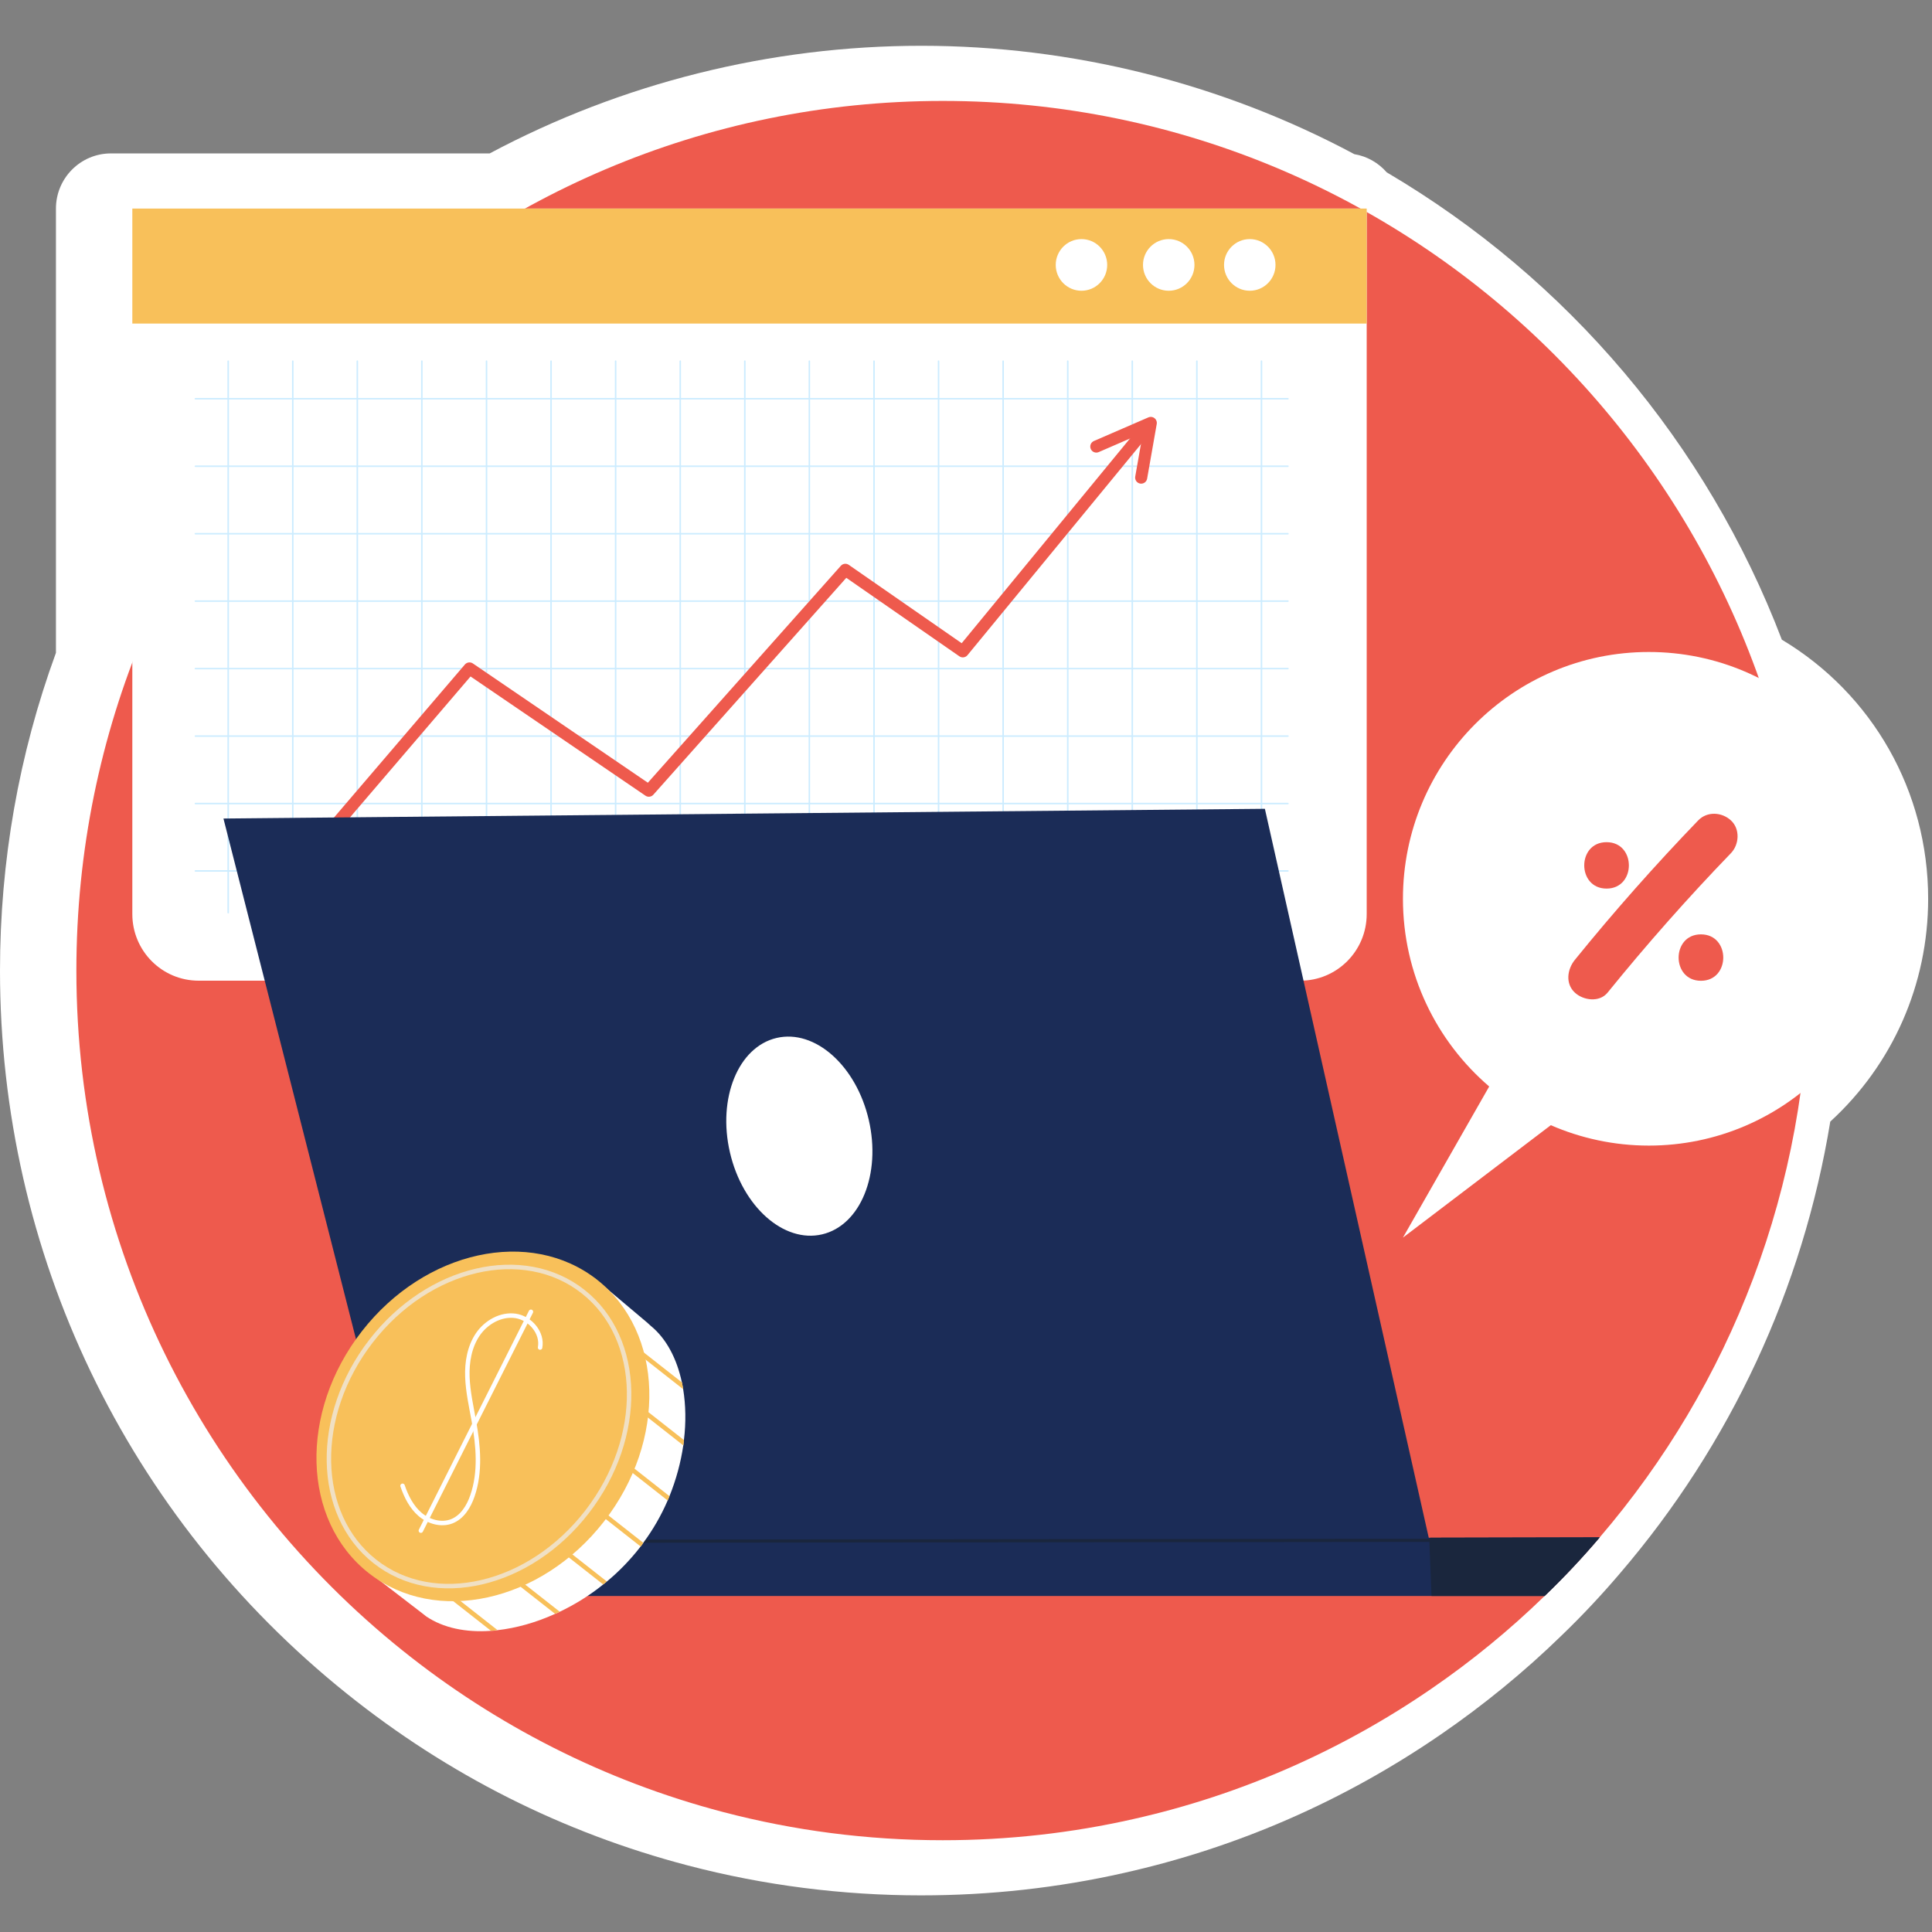
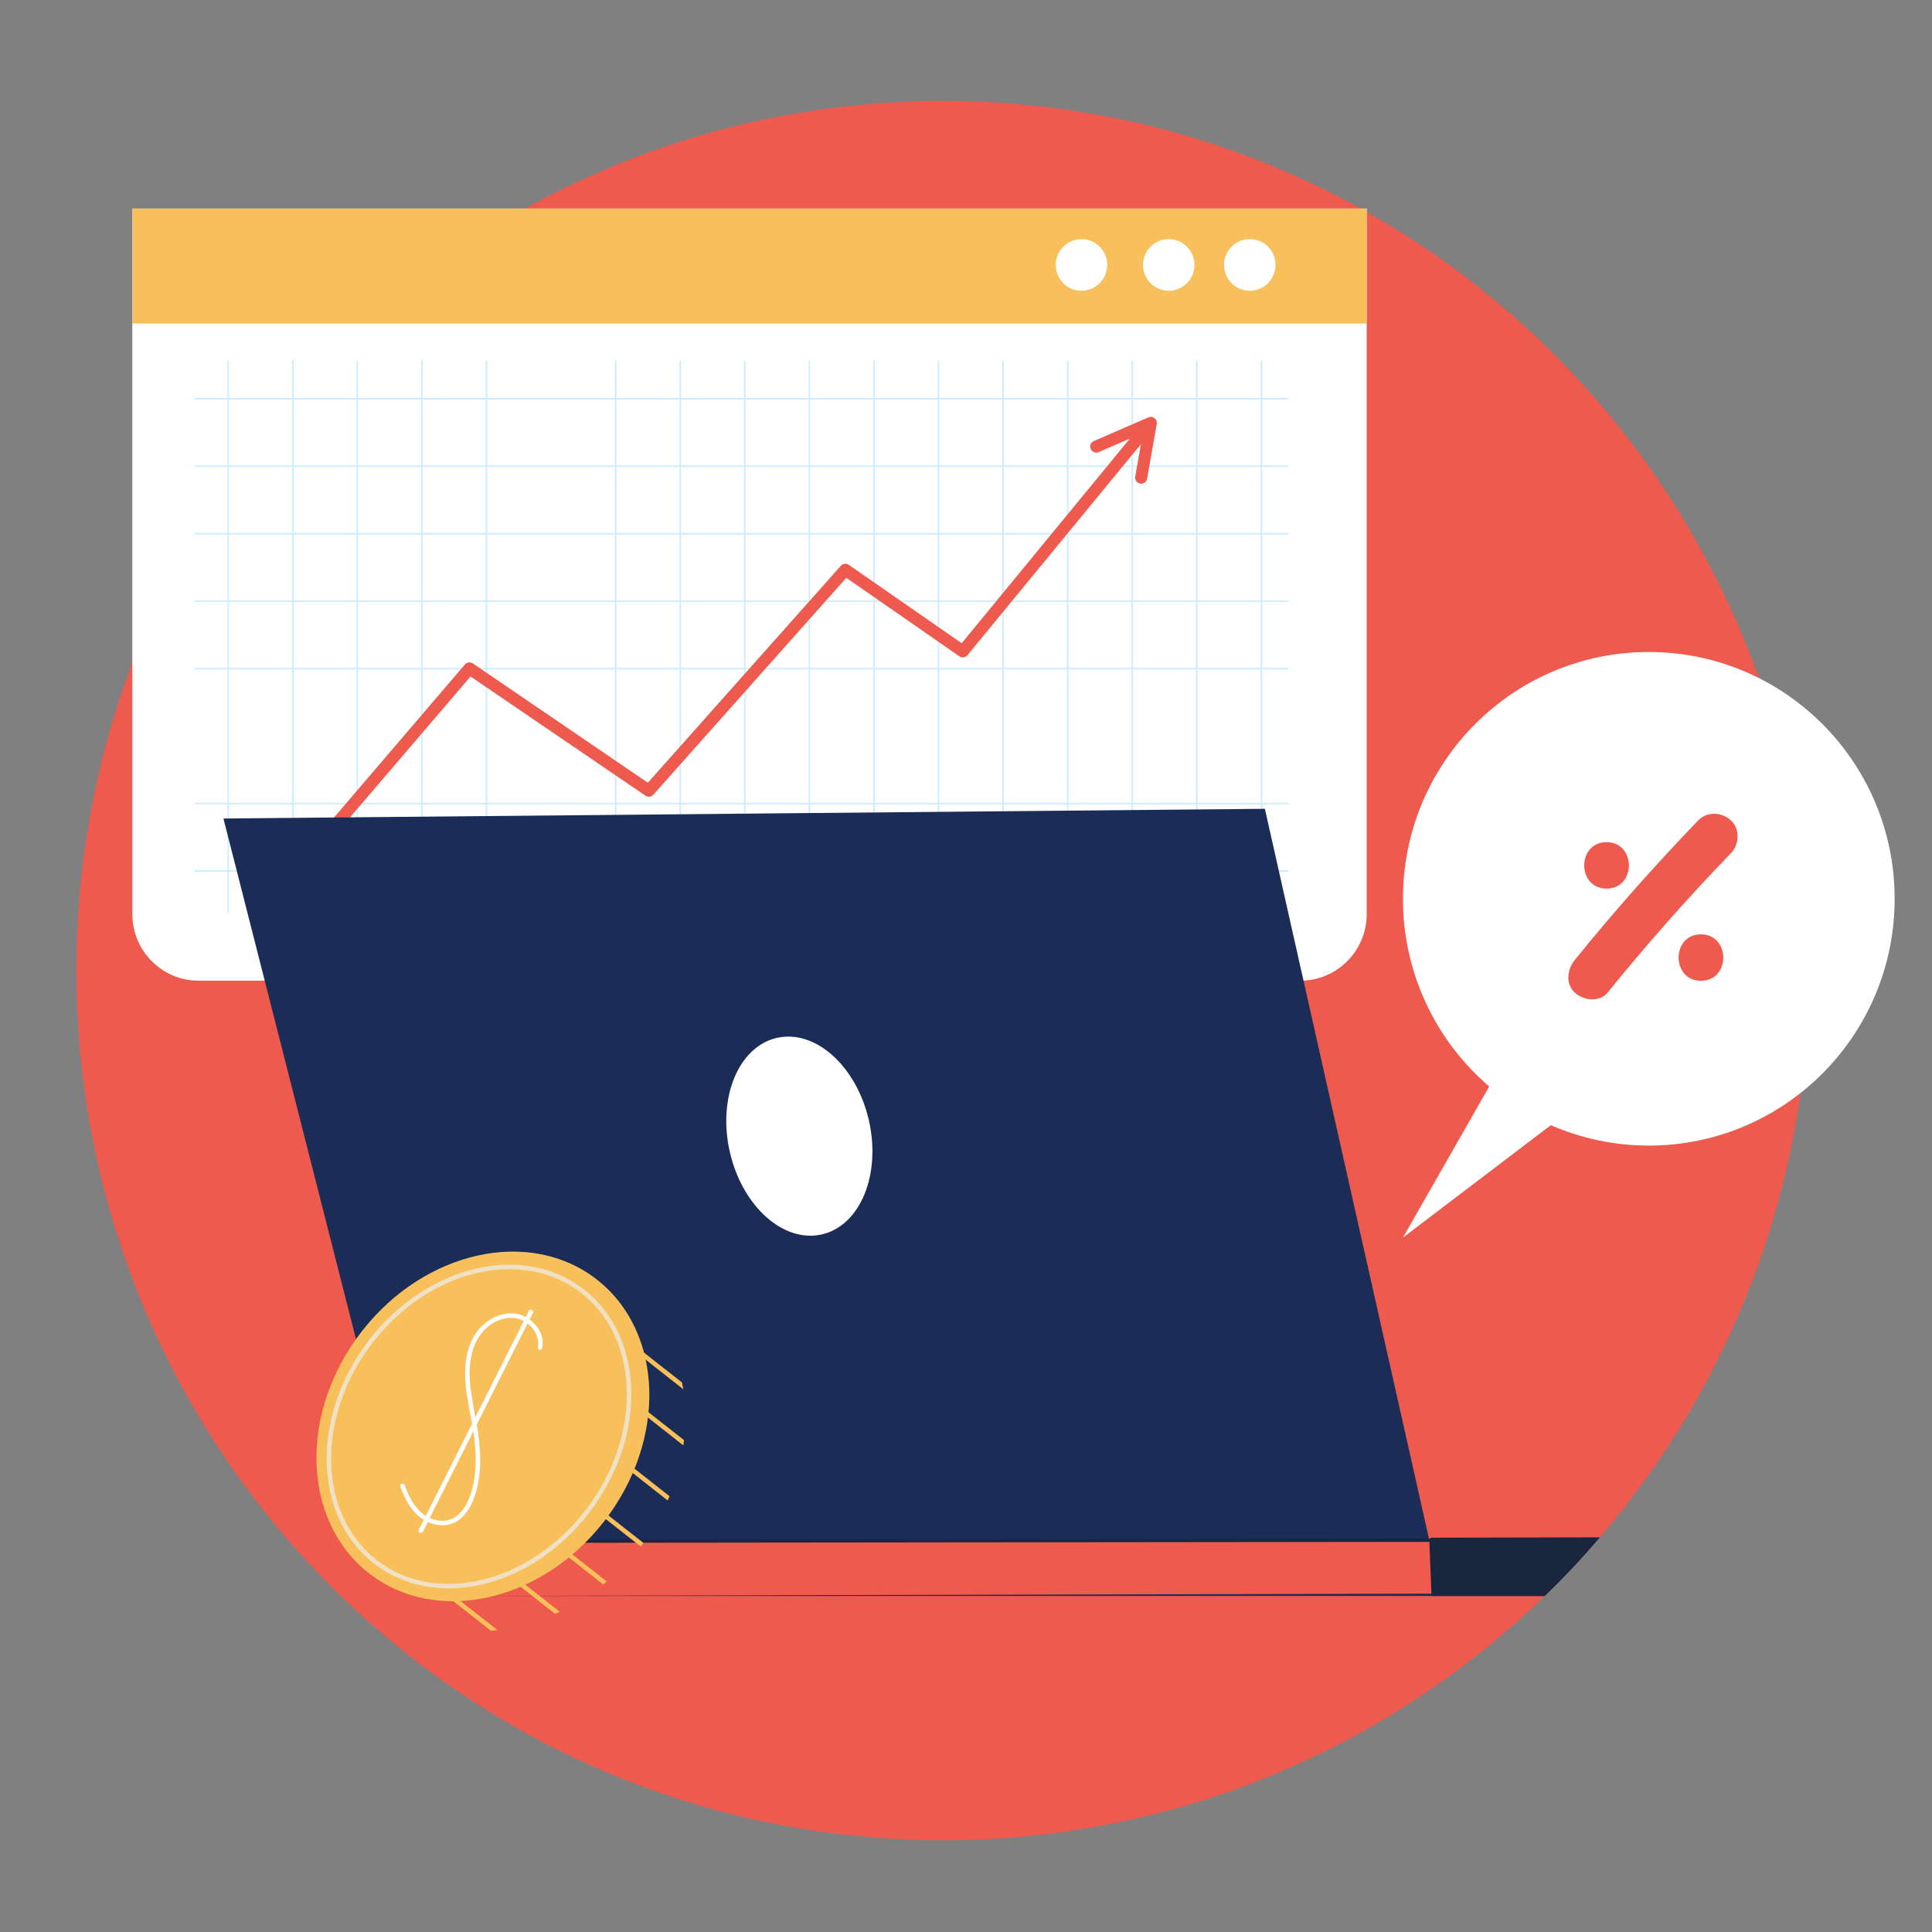
<svg xmlns="http://www.w3.org/2000/svg" id="5208976" viewBox="0 0 320 320">
  <rect x="0" y="0" width="320" height="320" fill="#808080" stroke="none" />
  <defs>
    <marker id="NONE" viewBox="0 0 10 10" refX="5" refY="5" markerWidth="1" markerHeight="1" orient="auto-start-reverse" markerUnits="strokeWidth" />
    <marker id="ROUND" viewBox="0 0 10 10" refX="5" refY="5" markerWidth="1" markerHeight="1" orient="auto-start-reverse" markerUnits="strokeWidth">
      <circle r="5" cx="5" cy="5" stroke="context-stroke" fill="context-fill" />
    </marker>
    <marker id="SQUARE" viewBox="0 0 10 10" refX="0" refY="5" markerWidth="1" markerHeight="1" orient="auto-start-reverse" markerUnits="strokeWidth">
      <rect x="0" y="0" width="5" height="10" stroke="context-stroke" fill="context-fill" />
    </marker>
    <marker id="ARROW_LINES" viewBox="0 0 10 10" refX="4" refY="5" markerWidth="10" markerHeight="10" orient="auto-start-reverse" markerUnits="strokeWidth">
      <path d="M3.309 4.5L0.326 1.457C0.132 1.26 0.136 0.943 0.332 0.75C0.529 0.557 0.846 0.56 1.038 0.757L4.857 4.65C5.048 4.844 5.048 5.156 4.857 5.35L1.038 9.243C0.846 9.44 0.528 9.443 0.332 9.25C0.135 9.057 0.132 8.74 0.326 8.543L3.309 5.5V4.5Z" />
    </marker>
    <marker id="ARROW_EQUILATERAL" viewBox="0 0 10 10" refX="6.5" refY="5" markerWidth="6" markerHeight="6" orient="auto-start-reverse" markerUnits="strokeWidth">
      <path d="M8 5L0.5 9.33L0.5 0.67L8 5Z" />
    </marker>
    <marker id="TRIANGLE_FILLED" viewBox="0 0 10 10" refX="5" refY="5" markerWidth="6" markerHeight="6" orient="auto-start-reverse" markerUnits="strokeWidth">
      <path d="M-5.96244e-08 5L7.5 9.33L7.5 0.67L-5.96244e-08 5Z" />
    </marker>
    <marker id="CIRCLE_FILLED" viewBox="0 0 10 10" refX="5" refY="5" markerWidth="6" markerHeight="6" orient="auto-start-reverse" markerUnits="strokeWidth">
-       <circle r="3.5" cx="5" cy="5" />
-     </marker>
+       </marker>
    <marker id="DIAMOND_FILLED" viewBox="0 0 10 10" refX="5" refY="5" markerWidth="6" markerHeight="6" orient="auto-start-reverse" markerUnits="strokeWidth">
      <rect x="-0" y="5" width="7.071" height="7.071" transform="rotate(-45 -0 5)" />
    </marker>
  </defs>
  <g transform="matrix(1,0,0,1,0,0)">
    <g id="5208976" opacity="1" style="mix-blend-mode:normal">
      <g>
        <g>
          <g transform="matrix(1,0,0,1,0,7.583)">
            <g id="I52089764344439" opacity="1" style="mix-blend-mode:normal">
              <g>
                <g>
                  <g transform="matrix(1,0,0,1,0,0)">
                    <g id="I52089764344440" opacity="1" style="mix-blend-mode:normal">
                      <g>
                        <g>
-                           <path id="I52089764344440_fill_path" d="M152.599,306.351c-13.088,0 -26.085,-1.659 -38.643,-4.948c-20.732,-5.435 -39.75,-15.012 -56.538,-28.485c-36.489,-29.277 -57.418,-72.911 -57.418,-119.742c0,-18.087 3.109,-35.778 9.266,-52.632v-73.581c0,-5.039 4.08,-9.135 9.1,-9.135h62.741c21.9,-11.677 46.559,-17.828 71.492,-17.828c24.933,0 49.759,6.196 71.719,17.95c2.123,0.35 4.004,1.446 5.369,3.014c29.968,17.645 53.05,44.943 65.441,77.402c15.045,9.013 24.235,25.136 24.235,42.918c0,14.174 -5.869,27.435 -16.212,36.905c-4.535,27.678 -16.531,53.484 -34.836,74.829c-3.033,3.563 -6.309,7.064 -9.736,10.353c-6.097,5.938 -12.8,11.419 -19.882,16.29c-16.03,11.023 -33.714,18.757 -52.55,22.974c-10.904,2.466 -22.203,3.715 -33.547,3.715z" fill-rule="nonzero" fill="rgb(255, 255, 255)" fill-opacity="1" style="mix-blend-mode:NORMAL" />
-                         </g>
+                           </g>
                      </g>
                    </g>
                  </g>
                  <g transform="matrix(1,0,0,1,12.649,9.135)">
                    <g id="I52089764344441" opacity="1" style="mix-blend-mode:normal">
                      <g>
                        <g>
                          <g transform="matrix(1,0,0,1,0,0)">
                            <g id="I52089764344442" opacity="1" style="mix-blend-mode:normal">
                              <g>
                                <g>
                                  <path id="I52089764344442_fill_path" d="M286.984,144.041c0,35.869 -13.058,68.678 -34.669,93.875c-2.882,3.395 -5.93,6.638 -9.13,9.713c-5.793,5.633 -12.057,10.764 -18.73,15.346c-14.726,10.124 -31.424,17.569 -49.395,21.604c-10.161,2.299 -20.717,3.502 -31.56,3.502c-12.557,0 -24.72,-1.614 -36.337,-4.659c-19.7,-5.161 -37.733,-14.403 -53.156,-26.78c-32.91,-26.4 -54.006,-67.034 -54.006,-112.602c0,-79.549 64.258,-144.041 143.5,-144.041c79.242,0 143.484,64.492 143.484,144.041z" fill-rule="nonzero" fill="rgb(238, 90, 77)" fill-opacity="1" style="mix-blend-mode:NORMAL" />
                                </g>
                              </g>
                            </g>
                          </g>
                          <g transform="matrix(1,0,0,1,9.268,17.828)">
                            <g id="I52089764344443" opacity="1" style="mix-blend-mode:normal">
                              <g>
                                <g>
                                  <g transform="matrix(1,0,0,1,0,0)">
                                    <g id="I52089764344444" opacity="1" style="mix-blend-mode:normal">
                                      <g>
                                        <g>
                                          <g transform="matrix(1,0,0,1,0,0)">
                                            <g id="I52089764344445" opacity="1" style="mix-blend-mode:normal">
                                              <g>
                                                <g>
                                                  <g transform="matrix(1,0,0,1,0,0)">
                                                    <g id="I52089764344446" opacity="1" style="mix-blend-mode:normal">
                                                      <g>
                                                        <g>
                                                          <g transform="matrix(1,0,0,1,0,0)">
                                                            <g id="I52089764344447" opacity="1" style="mix-blend-mode:normal">
                                                              <g>
                                                                <g>
                                                                  <path id="I52089764344447_fill_path" d="M204.451,0v116.849c0,6.105 -4.929,11.038 -10.995,11.038h-182.461c-6.082,0 -10.995,-4.933 -10.995,-11.038v-116.849z" fill-rule="nonzero" fill="rgb(255, 255, 255)" fill-opacity="1" style="mix-blend-mode:NORMAL" />
                                                                </g>
                                                              </g>
                                                            </g>
                                                          </g>
                                                          <g transform="matrix(1,0,0,1,0,0)">
                                                            <g id="I52089764344448" opacity="1" style="mix-blend-mode:normal">
                                                              <g>
                                                                <g>
                                                                  <path id="I52089764344448_fill_path" d="M0,0h204.451v19.046h-204.451z" fill-rule="nonzero" fill="rgb(248, 192, 90)" fill-opacity="1" style="mix-blend-mode:NORMAL" />
                                                                </g>
                                                              </g>
                                                            </g>
                                                          </g>
                                                          <g transform="matrix(1,0,0,1,152.947,5.055)">
                                                            <g id="I52089764344449" opacity="1" style="mix-blend-mode:normal">
                                                              <g>
                                                                <g>
                                                                  <g transform="matrix(1,0,0,1,14.453,0)">
                                                                    <g id="I52089764344450" opacity="1" style="mix-blend-mode:normal">
                                                                      <g>
                                                                        <g>
                                                                          <path id="I52089764344450_fill_path" d="M8.523,4.278c0,2.363 -1.908,4.278 -4.262,4.278c-2.354,0 -4.262,-1.915 -4.262,-4.278c0,-2.363 1.908,-4.278 4.262,-4.278c2.354,0 4.262,1.915 4.262,4.278z" fill-rule="nonzero" fill="rgb(255, 255, 255)" fill-opacity="1" style="mix-blend-mode:NORMAL" />
                                                                        </g>
                                                                      </g>
                                                                    </g>
                                                                  </g>
                                                                  <g transform="matrix(1,0,0,1,27.876,0)">
                                                                    <g id="I52089764344451" opacity="1" style="mix-blend-mode:normal">
                                                                      <g>
                                                                        <g>
                                                                          <path id="I52089764344451_fill_path" d="M8.523,4.278c0,2.36 -1.911,4.278 -4.262,4.278c-2.351,0 -4.262,-1.918 -4.262,-4.278c0,-2.36 1.911,-4.278 4.262,-4.278c2.351,0 4.262,1.918 4.262,4.278z" fill-rule="nonzero" fill="rgb(255, 255, 255)" fill-opacity="1" style="mix-blend-mode:NORMAL" />
                                                                        </g>
                                                                      </g>
                                                                    </g>
                                                                  </g>
                                                                  <g transform="matrix(1,0,0,1,0,0)">
                                                                    <g id="I52089764344452" opacity="1" style="mix-blend-mode:normal">
                                                                      <g>
                                                                        <g>
                                                                          <path id="I52089764344452_fill_path" d="M8.523,4.278c0,2.363 -1.908,4.278 -4.262,4.278c-2.354,0 -4.262,-1.915 -4.262,-4.278c0,-2.363 1.908,-4.278 4.262,-4.278c2.354,0 4.262,1.915 4.262,4.278z" fill-rule="nonzero" fill="rgb(255, 255, 255)" fill-opacity="1" style="mix-blend-mode:NORMAL" />
                                                                        </g>
                                                                      </g>
                                                                    </g>
                                                                  </g>
                                                                </g>
                                                              </g>
                                                            </g>
                                                          </g>
                                                        </g>
                                                      </g>
                                                    </g>
                                                  </g>
                                                  <g transform="matrix(1,0,0,1,15.881,25.273)">
                                                    <g id="I52089764344453" opacity="1" style="mix-blend-mode:normal">
                                                      <g>
                                                        <g>
                                                          <g transform="matrix(1,0,0,1,0,0)">
                                                            <g id="I52089764344454" opacity="1" style="mix-blend-mode:normal">
                                                              <g>
                                                                <g>
                                                                  <g style="mix-blend-mode:NORMAL">
                                                                    <g>
                                                                      <path id="I52089764344454_stroke_path" d="M0,0v91.348" fill="none" stroke="rgb(204, 236, 255)" stroke-width="0.25" stroke-linecap="round" stroke-linejoin="round" stroke-dasharray="0 0" stroke-opacity="1" />
                                                                    </g>
                                                                  </g>
                                                                </g>
                                                              </g>
                                                            </g>
                                                          </g>
                                                          <g transform="matrix(1,0,0,1,10.696,0)">
                                                            <g id="I52089764344455" opacity="1" style="mix-blend-mode:normal">
                                                              <g>
                                                                <g>
                                                                  <g style="mix-blend-mode:NORMAL">
                                                                    <g>
                                                                      <path id="I52089764344455_stroke_path" d="M0,0v91.348" fill="none" stroke="rgb(204, 236, 255)" stroke-width="0.25" stroke-linecap="round" stroke-linejoin="round" stroke-dasharray="0 0" stroke-opacity="1" />
                                                                    </g>
                                                                  </g>
                                                                </g>
                                                              </g>
                                                            </g>
                                                          </g>
                                                          <g transform="matrix(1,0,0,1,21.385,0)">
                                                            <g id="I52089764344456" opacity="1" style="mix-blend-mode:normal">
                                                              <g>
                                                                <g>
                                                                  <g style="mix-blend-mode:NORMAL">
                                                                    <g>
                                                                      <path id="I52089764344456_stroke_path" d="M0,0v91.348" fill="none" stroke="rgb(204, 236, 255)" stroke-width="0.25" stroke-linecap="round" stroke-linejoin="round" stroke-dasharray="0 0" stroke-opacity="1" />
                                                                    </g>
                                                                  </g>
                                                                </g>
                                                              </g>
                                                            </g>
                                                          </g>
                                                          <g transform="matrix(1,0,0,1,32.074,0)">
                                                            <g id="I52089764344457" opacity="1" style="mix-blend-mode:normal">
                                                              <g>
                                                                <g>
                                                                  <g style="mix-blend-mode:NORMAL">
                                                                    <g>
                                                                      <path id="I52089764344457_stroke_path" d="M0,0v91.348" fill="none" stroke="rgb(204, 236, 255)" stroke-width="0.25" stroke-linecap="round" stroke-linejoin="round" stroke-dasharray="0 0" stroke-opacity="1" />
                                                                    </g>
                                                                  </g>
                                                                </g>
                                                              </g>
                                                            </g>
                                                          </g>
                                                          <g transform="matrix(1,0,0,1,42.784,0)">
                                                            <g id="I52089764344458" opacity="1" style="mix-blend-mode:normal">
                                                              <g>
                                                                <g>
                                                                  <g style="mix-blend-mode:NORMAL">
                                                                    <g>
                                                                      <path id="I52089764344458_stroke_path" d="M0,0v91.348" fill="none" stroke="rgb(204, 236, 255)" stroke-width="0.25" stroke-linecap="round" stroke-linejoin="round" stroke-dasharray="0 0" stroke-opacity="1" />
                                                                    </g>
                                                                  </g>
                                                                </g>
                                                              </g>
                                                            </g>
                                                          </g>
                                                          <g transform="matrix(1,0,0,1,53.473,0)">
                                                            <g id="I52089764344459" opacity="1" style="mix-blend-mode:normal">
                                                              <g>
                                                                <g>
                                                                  <g style="mix-blend-mode:NORMAL">
                                                                    <g>
-                                                                       <path id="I52089764344459_stroke_path" d="M0,0v91.348" fill="none" stroke="rgb(204, 236, 255)" stroke-width="0.25" stroke-linecap="round" stroke-linejoin="round" stroke-dasharray="0 0" stroke-opacity="1" />
-                                                                     </g>
+                                                                       </g>
                                                                  </g>
                                                                </g>
                                                              </g>
                                                            </g>
                                                          </g>
                                                          <g transform="matrix(1,0,0,1,64.169,0)">
                                                            <g id="I52089764344460" opacity="1" style="mix-blend-mode:normal">
                                                              <g>
                                                                <g>
                                                                  <g style="mix-blend-mode:NORMAL">
                                                                    <g>
                                                                      <path id="I52089764344460_stroke_path" d="M0,0v91.348" fill="none" stroke="rgb(204, 236, 255)" stroke-width="0.25" stroke-linecap="round" stroke-linejoin="round" stroke-dasharray="0 0" stroke-opacity="1" />
                                                                    </g>
                                                                  </g>
                                                                </g>
                                                              </g>
                                                            </g>
                                                          </g>
                                                          <g transform="matrix(1,0,0,1,74.872,0)">
                                                            <g id="I52089764344461" opacity="1" style="mix-blend-mode:normal">
                                                              <g>
                                                                <g>
                                                                  <g style="mix-blend-mode:NORMAL">
                                                                    <g>
                                                                      <path id="I52089764344461_stroke_path" d="M0,0v91.348" fill="none" stroke="rgb(204, 236, 255)" stroke-width="0.25" stroke-linecap="round" stroke-linejoin="round" stroke-dasharray="0 0" stroke-opacity="1" />
                                                                    </g>
                                                                  </g>
                                                                </g>
                                                              </g>
                                                            </g>
                                                          </g>
                                                          <g transform="matrix(1,0,0,1,85.568,0)">
                                                            <g id="I52089764344462" opacity="1" style="mix-blend-mode:normal">
                                                              <g>
                                                                <g>
                                                                  <g style="mix-blend-mode:NORMAL">
                                                                    <g>
                                                                      <path id="I52089764344462_stroke_path" d="M0,0v91.348" fill="none" stroke="rgb(204, 236, 255)" stroke-width="0.25" stroke-linecap="round" stroke-linejoin="round" stroke-dasharray="0 0" stroke-opacity="1" />
                                                                    </g>
                                                                  </g>
                                                                </g>
                                                              </g>
                                                            </g>
                                                          </g>
                                                          <g transform="matrix(1,0,0,1,96.257,0)">
                                                            <g id="I52089764344463" opacity="1" style="mix-blend-mode:normal">
                                                              <g>
                                                                <g>
                                                                  <g style="mix-blend-mode:NORMAL">
                                                                    <g>
                                                                      <path id="I52089764344463_stroke_path" d="M0,0v91.348" fill="none" stroke="rgb(204, 236, 255)" stroke-width="0.25" stroke-linecap="round" stroke-linejoin="round" stroke-dasharray="0 0" stroke-opacity="1" />
                                                                    </g>
                                                                  </g>
                                                                </g>
                                                              </g>
                                                            </g>
                                                          </g>
                                                          <g transform="matrix(1,0,0,1,106.967,0)">
                                                            <g id="I52089764344464" opacity="1" style="mix-blend-mode:normal">
                                                              <g>
                                                                <g>
                                                                  <g style="mix-blend-mode:NORMAL">
                                                                    <g>
                                                                      <path id="I52089764344464_stroke_path" d="M0,0v91.348" fill="none" stroke="rgb(204, 236, 255)" stroke-width="0.25" stroke-linecap="round" stroke-linejoin="round" stroke-dasharray="0 0" stroke-opacity="1" />
                                                                    </g>
                                                                  </g>
                                                                </g>
                                                              </g>
                                                            </g>
                                                          </g>
                                                          <g transform="matrix(1,0,0,1,117.656,0)">
                                                            <g id="I52089764344465" opacity="1" style="mix-blend-mode:normal">
                                                              <g>
                                                                <g>
                                                                  <g style="mix-blend-mode:NORMAL">
                                                                    <g>
                                                                      <path id="I52089764344465_stroke_path" d="M0,0v91.348" fill="none" stroke="rgb(204, 236, 255)" stroke-width="0.25" stroke-linecap="round" stroke-linejoin="round" stroke-dasharray="0 0" stroke-opacity="1" />
                                                                    </g>
                                                                  </g>
                                                                </g>
                                                              </g>
                                                            </g>
                                                          </g>
                                                          <g transform="matrix(1,0,0,1,128.352,0)">
                                                            <g id="I52089764344466" opacity="1" style="mix-blend-mode:normal">
                                                              <g>
                                                                <g>
                                                                  <g style="mix-blend-mode:NORMAL">
                                                                    <g>
                                                                      <path id="I52089764344466_stroke_path" d="M0,0v91.348" fill="none" stroke="rgb(204, 236, 255)" stroke-width="0.25" stroke-linecap="round" stroke-linejoin="round" stroke-dasharray="0 0" stroke-opacity="1" />
                                                                    </g>
                                                                  </g>
                                                                </g>
                                                              </g>
                                                            </g>
                                                          </g>
                                                          <g transform="matrix(1,0,0,1,139.055,0)">
                                                            <g id="I52089764344467" opacity="1" style="mix-blend-mode:normal">
                                                              <g>
                                                                <g>
                                                                  <g style="mix-blend-mode:NORMAL">
                                                                    <g>
                                                                      <path id="I52089764344467_stroke_path" d="M0,0v91.348" fill="none" stroke="rgb(204, 236, 255)" stroke-width="0.25" stroke-linecap="round" stroke-linejoin="round" stroke-dasharray="0 0" stroke-opacity="1" />
                                                                    </g>
                                                                  </g>
                                                                </g>
                                                              </g>
                                                            </g>
                                                          </g>
                                                          <g transform="matrix(1,0,0,1,149.744,0)">
                                                            <g id="I52089764344468" opacity="1" style="mix-blend-mode:normal">
                                                              <g>
                                                                <g>
                                                                  <g style="mix-blend-mode:NORMAL">
                                                                    <g>
                                                                      <path id="I52089764344468_stroke_path" d="M0,0v91.348" fill="none" stroke="rgb(204, 236, 255)" stroke-width="0.25" stroke-linecap="round" stroke-linejoin="round" stroke-dasharray="0 0" stroke-opacity="1" />
                                                                    </g>
                                                                  </g>
                                                                </g>
                                                              </g>
                                                            </g>
                                                          </g>
                                                          <g transform="matrix(1,0,0,1,160.44,0)">
                                                            <g id="I52089764344469" opacity="1" style="mix-blend-mode:normal">
                                                              <g>
                                                                <g>
                                                                  <g style="mix-blend-mode:NORMAL">
                                                                    <g>
                                                                      <path id="I52089764344469_stroke_path" d="M0,0v91.348" fill="none" stroke="rgb(204, 236, 255)" stroke-width="0.25" stroke-linecap="round" stroke-linejoin="round" stroke-dasharray="0 0" stroke-opacity="1" />
                                                                    </g>
                                                                  </g>
                                                                </g>
                                                              </g>
                                                            </g>
                                                          </g>
                                                          <g transform="matrix(1,0,0,1,171.143,0)">
                                                            <g id="I52089764344470" opacity="1" style="mix-blend-mode:normal">
                                                              <g>
                                                                <g>
                                                                  <g style="mix-blend-mode:NORMAL">
                                                                    <g>
                                                                      <path id="I52089764344470_stroke_path" d="M0,0v91.348" fill="none" stroke="rgb(204, 236, 255)" stroke-width="0.25" stroke-linecap="round" stroke-linejoin="round" stroke-dasharray="0 0" stroke-opacity="1" />
                                                                    </g>
                                                                  </g>
                                                                </g>
                                                              </g>
                                                            </g>
                                                          </g>
                                                        </g>
                                                      </g>
                                                    </g>
                                                  </g>
                                                  <g transform="matrix(1,0,0,1,10.447,31.5)">
                                                    <g id="I52089764344471" opacity="1" style="mix-blend-mode:normal">
                                                      <g>
                                                        <g>
                                                          <g transform="matrix(1,0,0,1,0,0)">
                                                            <g id="I52089764344472" opacity="1" style="mix-blend-mode:normal">
                                                              <g>
                                                                <g>
                                                                  <g style="mix-blend-mode:NORMAL">
                                                                    <g>
                                                                      <path id="I52089764344472_stroke_path" d="M0,0h180.959" fill="none" stroke="rgb(204, 236, 255)" stroke-width="0.25" stroke-linecap="round" stroke-linejoin="round" stroke-dasharray="0 0" stroke-opacity="1" />
                                                                    </g>
                                                                  </g>
                                                                </g>
                                                              </g>
                                                            </g>
                                                          </g>
                                                          <g transform="matrix(1,0,0,1,0,11.177)">
                                                            <g id="I52089764344473" opacity="1" style="mix-blend-mode:normal">
                                                              <g>
                                                                <g>
                                                                  <g style="mix-blend-mode:NORMAL">
                                                                    <g>
                                                                      <path id="I52089764344473_stroke_path" d="M0,0h180.959" fill="none" stroke="rgb(204, 236, 255)" stroke-width="0.25" stroke-linecap="round" stroke-linejoin="round" stroke-dasharray="0 0" stroke-opacity="1" />
                                                                    </g>
                                                                  </g>
                                                                </g>
                                                              </g>
                                                            </g>
                                                          </g>
                                                          <g transform="matrix(1,0,0,1,0,22.355)">
                                                            <g id="I52089764344474" opacity="1" style="mix-blend-mode:normal">
                                                              <g>
                                                                <g>
                                                                  <g style="mix-blend-mode:NORMAL">
                                                                    <g>
                                                                      <path id="I52089764344474_stroke_path" d="M0,0h180.959" fill="none" stroke="rgb(204, 236, 255)" stroke-width="0.25" stroke-linecap="round" stroke-linejoin="round" stroke-dasharray="0 0" stroke-opacity="1" />
                                                                    </g>
                                                                  </g>
                                                                </g>
                                                              </g>
                                                            </g>
                                                          </g>
                                                          <g transform="matrix(1,0,0,1,0,33.517)">
                                                            <g id="I52089764344475" opacity="1" style="mix-blend-mode:normal">
                                                              <g>
                                                                <g>
                                                                  <g style="mix-blend-mode:NORMAL">
                                                                    <g>
                                                                      <path id="I52089764344475_stroke_path" d="M0,0h180.959" fill="none" stroke="rgb(204, 236, 255)" stroke-width="0.25" stroke-linecap="round" stroke-linejoin="round" stroke-dasharray="0 0" stroke-opacity="1" />
                                                                    </g>
                                                                  </g>
                                                                </g>
                                                              </g>
                                                            </g>
                                                          </g>
                                                          <g transform="matrix(1,0,0,1,0,44.694)">
                                                            <g id="I52089764344476" opacity="1" style="mix-blend-mode:normal">
                                                              <g>
                                                                <g>
                                                                  <g style="mix-blend-mode:NORMAL">
                                                                    <g>
                                                                      <path id="I52089764344476_stroke_path" d="M0,0h180.959" fill="none" stroke="rgb(204, 236, 255)" stroke-width="0.25" stroke-linecap="round" stroke-linejoin="round" stroke-dasharray="0 0" stroke-opacity="1" />
                                                                    </g>
                                                                  </g>
                                                                </g>
                                                              </g>
                                                            </g>
                                                          </g>
                                                          <g transform="matrix(1,0,0,1,0,55.871)">
                                                            <g id="I52089764344477" opacity="1" style="mix-blend-mode:normal">
                                                              <g>
                                                                <g>
                                                                  <g style="mix-blend-mode:NORMAL">
                                                                    <g>
-                                                                       <path id="I52089764344477_stroke_path" d="M0,0h180.959" fill="none" stroke="rgb(204, 236, 255)" stroke-width="0.25" stroke-linecap="round" stroke-linejoin="round" stroke-dasharray="0 0" stroke-opacity="1" />
-                                                                     </g>
+                                                                       </g>
                                                                  </g>
                                                                </g>
                                                              </g>
                                                            </g>
                                                          </g>
                                                          <g transform="matrix(1,0,0,1,0,67.048)">
                                                            <g id="I52089764344478" opacity="1" style="mix-blend-mode:normal">
                                                              <g>
                                                                <g>
                                                                  <g style="mix-blend-mode:NORMAL">
                                                                    <g>
                                                                      <path id="I52089764344478_stroke_path" d="M0,0h180.959" fill="none" stroke="rgb(204, 236, 255)" stroke-width="0.25" stroke-linecap="round" stroke-linejoin="round" stroke-dasharray="0 0" stroke-opacity="1" />
                                                                    </g>
                                                                  </g>
                                                                </g>
                                                              </g>
                                                            </g>
                                                          </g>
                                                          <g transform="matrix(1,0,0,1,0,78.21)">
                                                            <g id="I52089764344479" opacity="1" style="mix-blend-mode:normal">
                                                              <g>
                                                                <g>
                                                                  <g style="mix-blend-mode:NORMAL">
                                                                    <g>
                                                                      <path id="I52089764344479_stroke_path" d="M0,0h180.959" fill="none" stroke="rgb(204, 236, 255)" stroke-width="0.25" stroke-linecap="round" stroke-linejoin="round" stroke-dasharray="0 0" stroke-opacity="1" />
                                                                    </g>
                                                                  </g>
                                                                </g>
                                                              </g>
                                                            </g>
                                                          </g>
                                                        </g>
                                                      </g>
                                                    </g>
                                                  </g>
                                                  <g transform="matrix(1,0,0,1,32.138,35.504)">
                                                    <g id="I52089764344480" opacity="1" style="mix-blend-mode:normal">
                                                      <g>
                                                        <g>
                                                          <g transform="matrix(1,0,0,1,0,1.248)">
                                                            <g id="I52089764344481" opacity="1" style="mix-blend-mode:normal">
                                                              <g>
                                                                <g>
                                                                  <g style="mix-blend-mode:NORMAL">
                                                                    <g>
                                                                      <path id="I52089764344481_stroke_path" d="M0,67.126l23.704,-27.709l29.71,20.249l32.546,-36.585l19.458,13.504l30.074,-36.585" fill="none" stroke="rgb(238, 90, 77)" stroke-width="2" stroke-linecap="round" stroke-linejoin="round" stroke-dasharray="0 0" stroke-opacity="1" />
                                                                    </g>
                                                                  </g>
                                                                </g>
                                                              </g>
                                                            </g>
                                                          </g>
                                                          <g transform="matrix(1,0,0,1,127.528,0)">
                                                            <g id="I52089764344482" opacity="1" style="mix-blend-mode:normal">
                                                              <g>
                                                                <g>
                                                                  <g style="mix-blend-mode:NORMAL">
                                                                    <g>
                                                                      <path id="I52089764344482_stroke_path" d="M0,3.913l9.024,-3.913l-1.592,9.059" fill="none" stroke="rgb(238, 90, 77)" stroke-width="2" stroke-linecap="round" stroke-linejoin="round" stroke-dasharray="0 0" stroke-opacity="1" />
                                                                    </g>
                                                                  </g>
                                                                </g>
                                                              </g>
                                                            </g>
                                                          </g>
                                                        </g>
                                                      </g>
                                                    </g>
                                                  </g>
                                                </g>
                                              </g>
                                            </g>
                                          </g>
                                          <g transform="matrix(1,0,0,1,15.085,99.417)">
                                            <g id="I52089764344483" opacity="1" style="mix-blend-mode:normal">
                                              <g>
                                                <g>
                                                  <g transform="matrix(1,0,0,1,0,0)">
                                                    <g id="I52089764344484" opacity="1" style="mix-blend-mode:normal">
                                                      <g>
                                                        <g>
                                                          <path id="I52089764344484_fill_path" d="M0.005,1.599l30.438,119.559h169.297l-27.238,-121.158c0,0 -173.558,1.614 -172.497,1.614z" fill-rule="nonzero" fill="rgb(27, 44, 87)" fill-opacity="1" style="mix-blend-mode:NORMAL" />
                                                        </g>
                                                      </g>
                                                    </g>
                                                  </g>
                                                  <g transform="matrix(0.973,-0.228,0.226,0.975,80.128,40.648)">
                                                    <g id="I52089764344485" opacity="1" style="mix-blend-mode:normal">
                                                      <g>
                                                        <g>
                                                          <path id="I52089764344485_fill_path" d="M23.633,16.683c0,9.214 -5.29,16.683 -11.817,16.683c-6.526,0 -11.817,-7.469 -11.817,-16.683c0,-9.214 5.29,-16.683 11.817,-16.683c6.526,0 11.817,7.469 11.817,16.683z" fill-rule="nonzero" fill="rgb(255, 255, 255)" fill-opacity="1" style="mix-blend-mode:NORMAL" />
                                                        </g>
                                                      </g>
                                                    </g>
                                                  </g>
                                                  <g transform="matrix(1,0,0,1,30.44,120.67)">
                                                    <g id="I52089764344486" opacity="1" style="mix-blend-mode:normal">
                                                      <g>
                                                        <g>
-                                                           <path id="I52089764344486_fill_path" d="M197.52,0c-2.882,3.395 -5.93,6.638 -9.13,9.713h-180.11l-8.281,-9.241h0.015l169.191,-0.411h0.273z" fill-rule="nonzero" fill="rgb(27, 44, 87)" fill-opacity="1" style="mix-blend-mode:NORMAL" />
+                                                           <path id="I52089764344486_fill_path" d="M197.52,0c-2.882,3.395 -5.93,6.638 -9.13,9.713h-180.11h0.015l169.191,-0.411h0.273z" fill-rule="nonzero" fill="rgb(27, 44, 87)" fill-opacity="1" style="mix-blend-mode:NORMAL" />
                                                        </g>
                                                      </g>
                                                    </g>
                                                  </g>
                                                  <g transform="matrix(1,0,0,1,199.737,120.67)">
                                                    <g id="I52089764344487" opacity="1" style="mix-blend-mode:normal">
                                                      <g>
                                                        <g>
                                                          <path id="I52089764344487_fill_path" d="M28.224,0c-2.882,3.395 -5.93,6.638 -9.13,9.713h-18.73l-0.364,-9.241l0.182,-0.411z" fill-rule="nonzero" fill="rgb(26, 38, 61)" fill-opacity="1" style="mix-blend-mode:NORMAL" />
                                                        </g>
                                                      </g>
                                                    </g>
                                                  </g>
                                                  <g transform="matrix(1,0,0,1,31.321,121.158)">
                                                    <g id="I52089764344488" opacity="1" style="mix-blend-mode:normal">
                                                      <g>
                                                        <g>
                                                          <g style="mix-blend-mode:NORMAL">
                                                            <g>
                                                              <path id="I52089764344488_stroke_path" d="M0,0.182l168.417,-0.182" fill="none" stroke="rgb(26, 38, 61)" stroke-width="0.52" stroke-linecap="round" stroke-linejoin="round" stroke-dasharray="0 0" stroke-opacity="1" />
                                                            </g>
                                                          </g>
                                                        </g>
                                                      </g>
                                                    </g>
                                                  </g>
                                                </g>
                                              </g>
                                            </g>
                                          </g>
                                          <g transform="matrix(1,0,0,1,210.455,73.444)">
                                            <g id="I52089764344489" opacity="1" style="mix-blend-mode:normal">
                                              <g>
                                                <g>
                                                  <g transform="matrix(1,0,0,1,0,0)">
                                                    <g id="I52089764344490" opacity="1" style="mix-blend-mode:normal">
                                                      <g>
                                                        <g>
                                                          <path id="I52089764344490_fill_path" d="M14.286,71.967c-8.736,-7.491 -14.286,-18.635 -14.286,-31.089c0,-22.578 18.229,-40.878 40.72,-40.878c22.491,0 40.72,18.3 40.72,40.878c0,22.578 -18.229,40.878 -40.72,40.878c-5.763,0 -11.253,-1.218 -16.228,-3.38l-24.493,18.62z" fill-rule="nonzero" fill="rgb(255, 255, 255)" fill-opacity="1" style="mix-blend-mode:NORMAL" />
                                                        </g>
                                                      </g>
                                                    </g>
                                                  </g>
                                                  <g transform="matrix(1,0,0,1,27.393,26.795)">
                                                    <g id="I52089764344491" opacity="1" style="mix-blend-mode:normal">
                                                      <g>
                                                        <g>
                                                          <g transform="matrix(1,0,0,1,2.635,4.705)">
                                                            <g id="I52089764344492" opacity="1" style="mix-blend-mode:normal">
                                                              <g>
                                                                <g>
                                                                  <path id="I52089764344492_fill_path" d="M3.697,7.688c4.929,0 4.929,-7.688 0,-7.688c-4.929,0 -4.929,7.688 0,7.688z" fill-rule="nonzero" fill="rgb(238, 90, 77)" fill-opacity="1" style="mix-blend-mode:NORMAL" />
                                                                </g>
                                                              </g>
                                                            </g>
                                                          </g>
                                                          <g transform="matrix(1,0,0,1,0,0)">
                                                            <g id="I52089764344493" opacity="1" style="mix-blend-mode:normal">
                                                              <g>
                                                                <g>
                                                                  <path id="I52089764344493_fill_path" d="M6.499,29.628c6.476,-7.993 13.285,-15.697 20.428,-23.096c1.395,-1.446 1.547,-4.019 0,-5.435c-1.501,-1.385 -3.928,-1.538 -5.414,0c-7.128,7.399 -13.953,15.103 -20.428,23.096c-1.259,1.553 -1.623,3.928 0,5.435c1.395,1.294 4.064,1.659 5.414,0z" fill-rule="nonzero" fill="rgb(238, 90, 77)" fill-opacity="1" style="mix-blend-mode:NORMAL" />
                                                                </g>
                                                              </g>
                                                            </g>
                                                          </g>
                                                          <g transform="matrix(1,0,0,1,18.267,19.975)">
                                                            <g id="I52089764344494" opacity="1" style="mix-blend-mode:normal">
                                                              <g>
                                                                <g>
                                                                  <path id="I52089764344494_fill_path" d="M3.697,7.688c4.929,0 4.929,-7.688 0,-7.688c-4.929,0 -4.929,7.688 0,7.688z" fill-rule="nonzero" fill="rgb(238, 90, 77)" fill-opacity="1" style="mix-blend-mode:NORMAL" />
                                                                </g>
                                                              </g>
                                                            </g>
                                                          </g>
                                                        </g>
                                                      </g>
                                                    </g>
                                                  </g>
                                                </g>
                                              </g>
                                            </g>
                                          </g>
                                        </g>
                                      </g>
                                    </g>
                                  </g>
                                  <g transform="matrix(1,0,0,1,22.266,165.458)">
                                    <g id="I52089764344495" opacity="1" style="mix-blend-mode:normal">
                                      <g>
                                        <g>
                                          <g transform="matrix(1,0,0,1,0,0)">
                                            <g id="I52089764344496" opacity="1" style="mix-blend-mode:normal">
                                              <g>
                                                <g>
                                                  <g transform="matrix(1,0,0,1,16.03,11.666)">
                                                    <g id="I52089764344497" opacity="1" style="mix-blend-mode:normal">
                                                      <g>
                                                        <g>
-                                                           <path id="I52089764344497_fill_path" d="M7.401,15.042c-6.749,8.648 -8.827,19.214 -6.461,27.922l-0.288,2.832l-0.273,2.542l2.457,1.903l6.946,5.344l0.576,0.457c2.821,1.918 6.597,2.71 10.737,2.405c0.364,0 0.728,-0.046 1.092,-0.107c3.079,-0.35 6.339,-1.248 9.524,-2.695c0.288,-0.107 0.531,-0.228 0.773,-0.35c2.487,-1.188 4.944,-2.695 7.204,-4.522c0.212,-0.152 0.394,-0.32 0.607,-0.487c1.987,-1.644 3.852,-3.563 5.49,-5.664l0.091,-0.122c0.152,-0.198 0.303,-0.396 0.44,-0.609c1.653,-2.223 3.003,-4.598 4.049,-7.019c0.106,-0.244 0.197,-0.487 0.303,-0.716c1.122,-2.786 1.881,-5.618 2.29,-8.404c0.045,-0.289 0.076,-0.579 0.106,-0.883c0.364,-2.954 0.303,-5.816 -0.121,-8.434c-0.061,-0.365 -0.136,-0.746 -0.212,-1.127c-0.834,-3.943 -2.578,-7.262 -5.126,-9.348l-0.728,-0.655l-6.233,-5.253l-0.076,-0.061l-2.351,-1.994l-2.851,1.568l-0.971,0.548c-9.418,-0.822 -19.867,3.791 -26.995,12.941z" fill-rule="nonzero" fill="rgb(255, 255, 255)" fill-opacity="1" style="mix-blend-mode:NORMAL" />
-                                                         </g>
+                                                           </g>
                                                      </g>
                                                    </g>
                                                  </g>
                                                  <g transform="matrix(1,0,0,1,19.517,15.391)">
                                                    <g id="I52089764344498" opacity="1" style="mix-blend-mode:normal">
                                                      <g>
                                                        <g>
                                                          <g transform="matrix(1,0,0,1,31.456,0)">
                                                            <g id="I52089764344499" opacity="1" style="mix-blend-mode:normal">
                                                              <g>
                                                                <g>
                                                                  <path id="I52089764344499_fill_path" d="M0.075,0.112c-0.121,0.167 -0.091,0.426 0.061,0.548l17.881,14.052c-0.061,-0.365 -0.136,-0.746 -0.212,-1.127l-17.198,-13.504c-0.167,-0.122 -0.409,-0.107 -0.531,0.046z" fill-rule="nonzero" fill="rgb(248, 192, 90)" fill-opacity="1" style="mix-blend-mode:NORMAL" />
                                                                </g>
                                                              </g>
                                                            </g>
                                                          </g>
                                                          <g transform="matrix(1,0,0,1,26.96,5.74)">
                                                            <g id="I52089764344500" opacity="1" style="mix-blend-mode:normal">
                                                              <g>
                                                                <g>
                                                                  <path id="I52089764344500_fill_path" d="M0.081,0.127c-0.136,0.183 -0.091,0.426 0.061,0.548l22.385,17.6c0.045,-0.289 0.076,-0.579 0.106,-0.883l-22.036,-17.31c-0.167,-0.122 -0.409,-0.107 -0.531,0.046z" fill-rule="nonzero" fill="rgb(248, 192, 90)" fill-opacity="1" style="mix-blend-mode:NORMAL" />
                                                                </g>
                                                              </g>
                                                            </g>
                                                          </g>
                                                          <g transform="matrix(1,0,0,1,21.555,12.667)">
                                                            <g id="I52089764344501" opacity="1" style="mix-blend-mode:normal">
                                                              <g>
                                                                <g>
                                                                  <path id="I52089764344501_fill_path" d="M0.081,0.127c-0.136,0.183 -0.091,0.426 0.061,0.548l25.191,19.792c0.106,-0.244 0.197,-0.487 0.303,-0.716l-25.039,-19.67c-0.167,-0.122 -0.409,-0.107 -0.531,0.046z" fill-rule="nonzero" fill="rgb(248, 192, 90)" fill-opacity="1" style="mix-blend-mode:NORMAL" />
                                                                </g>
                                                              </g>
                                                            </g>
                                                          </g>
                                                          <g transform="matrix(1,0,0,1,16.179,19.579)">
                                                            <g id="I52089764344502" opacity="1" style="mix-blend-mode:normal">
                                                              <g>
                                                                <g>
                                                                  <path id="I52089764344502_fill_path" d="M0.081,0.127c-0.136,0.183 -0.091,0.426 0.061,0.548l26.1,20.508c0.152,-0.198 0.303,-0.396 0.44,-0.609l-26.085,-20.492c-0.167,-0.122 -0.409,-0.107 -0.531,0.046z" fill-rule="nonzero" fill="rgb(248, 192, 90)" fill-opacity="1" style="mix-blend-mode:NORMAL" />
                                                                </g>
                                                              </g>
                                                            </g>
                                                          </g>
                                                          <g transform="matrix(1,0,0,1,10.781,26.476)">
                                                            <g id="I52089764344503" opacity="1" style="mix-blend-mode:normal">
                                                              <g>
                                                                <g>
                                                                  <path id="I52089764344503_fill_path" d="M0.075,0.142c-0.121,0.167 -0.091,0.426 0.061,0.548l25.282,19.868c0.212,-0.152 0.394,-0.32 0.607,-0.487l-25.433,-19.99c-0.167,-0.122 -0.409,-0.107 -0.531,0.046z" fill-rule="nonzero" fill="rgb(248, 192, 90)" fill-opacity="1" style="mix-blend-mode:NORMAL" />
                                                                </g>
                                                              </g>
                                                            </g>
                                                          </g>
                                                          <g transform="matrix(1,0,0,1,5.398,33.403)">
                                                            <g id="I52089764344504" opacity="1" style="mix-blend-mode:normal">
                                                              <g>
                                                                <g>
                                                                  <path id="I52089764344504_fill_path" d="M0.075,0.127c-0.121,0.167 -0.091,0.426 0.061,0.548l22.703,17.828c0.288,-0.107 0.531,-0.228 0.773,-0.35l-23.007,-18.072c-0.167,-0.122 -0.409,-0.107 -0.531,0.046z" fill-rule="nonzero" fill="rgb(248, 192, 90)" fill-opacity="1" style="mix-blend-mode:NORMAL" />
                                                                </g>
                                                              </g>
                                                            </g>
                                                          </g>
                                                          <g transform="matrix(1,0,0,1,0,40.3)">
                                                            <g id="I52089764344505" opacity="1" style="mix-blend-mode:normal">
                                                              <g>
                                                                <g>
                                                                  <path id="I52089764344505_fill_path" d="M0.075,0.142c-0.121,0.167 -0.091,0.426 0.061,0.548l17.471,13.717c0.364,0 0.728,-0.046 1.092,-0.107l-18.093,-14.22c-0.167,-0.122 -0.409,-0.107 -0.531,0.046z" fill-rule="nonzero" fill="rgb(248, 192, 90)" fill-opacity="1" style="mix-blend-mode:NORMAL" />
                                                                </g>
                                                              </g>
                                                            </g>
                                                          </g>
                                                        </g>
                                                      </g>
                                                    </g>
                                                  </g>
                                                  <g transform="matrix(1,0,0,1,8.232,7.3)">
                                                    <g id="I52089764344506" opacity="1" style="mix-blend-mode:normal">
                                                      <g>
                                                        <g>
                                                          <path id="I52089764344506_fill_path" d="M7.52,13.197c-10.449,13.413 -9.949,31.332 1.122,40.041c11.071,8.709 28.527,4.887 38.976,-8.526c10.449,-13.413 9.949,-31.332 -1.122,-40.041c-11.071,-8.709 -28.527,-4.887 -38.976,8.526z" fill-rule="nonzero" fill="rgb(248, 192, 90)" fill-opacity="1" style="mix-blend-mode:NORMAL" />
                                                        </g>
                                                      </g>
                                                    </g>
                                                  </g>
                                                  <g transform="matrix(0.612,-0.792,0.784,0.619,0,44.479)">
                                                    <g id="I52089764344507" opacity="1" style="mix-blend-mode:normal">
                                                      <g>
                                                        <g>
                                                          <g style="mix-blend-mode:NORMAL">
                                                            <g>
                                                              <path id="I52089764344507_stroke_path" d="M56.401,22.828c0,12.608 -12.626,22.828 -28.2,22.828c-15.575,0 -28.2,-10.22 -28.2,-22.828c0,-12.608 12.626,-22.828 28.2,-22.828c15.575,0 28.2,10.22 28.2,22.828z" fill="none" stroke="rgb(240, 224, 196)" stroke-width="0.74" stroke-linecap="butt" stroke-linejoin="miter" stroke-dasharray="0 0" stroke-opacity="1" />
                                                            </g>
                                                          </g>
                                                        </g>
                                                      </g>
                                                    </g>
                                                  </g>
                                                </g>
                                              </g>
                                            </g>
                                          </g>
                                          <g transform="matrix(1,0,0,1,22.493,17.269)">
                                            <g id="I52089764344508" opacity="1" style="mix-blend-mode:normal">
                                              <g>
                                                <g>
                                                  <g transform="matrix(1,0,0,1,0,0.627)">
                                                    <g id="I52089764344509" opacity="1" style="mix-blend-mode:normal">
                                                      <g>
                                                        <g>
                                                          <g style="mix-blend-mode:NORMAL">
                                                            <g>
                                                              <path id="I52089764344509_stroke_path" d="M22.779,5.295c0.455,-2.421 -1.608,-4.857 -4.034,-5.237c-2.427,-0.365 -4.899,1.035 -6.279,3.06c-1.38,2.04 -1.82,4.598 -1.729,7.049c0.091,2.451 0.637,4.872 1.077,7.308c0.743,4.111 1.122,8.45 -0.243,12.393c-0.607,1.766 -1.683,3.517 -3.412,4.202c-1.744,0.685 -3.807,0.091 -5.247,-1.127c-1.426,-1.218 -2.305,-2.969 -2.912,-4.75" fill="none" stroke="rgb(255, 255, 255)" stroke-width="0.74" stroke-linecap="round" stroke-linejoin="round" stroke-dasharray="0 0" stroke-opacity="1" />
                                                            </g>
                                                          </g>
                                                        </g>
                                                      </g>
                                                    </g>
                                                  </g>
                                                  <g transform="matrix(1,0,0,1,3.033,0)">
                                                    <g id="I52089764344510" opacity="1" style="mix-blend-mode:normal">
                                                      <g>
                                                        <g>
                                                          <g style="mix-blend-mode:NORMAL">
                                                            <g>
                                                              <path id="I52089764344510_stroke_path" d="M18.229,0l-18.229,36.25" fill="none" stroke="rgb(255, 255, 255)" stroke-width="0.74" stroke-linecap="round" stroke-linejoin="round" stroke-dasharray="0 0" stroke-opacity="1" />
                                                            </g>
                                                          </g>
                                                        </g>
                                                      </g>
                                                    </g>
                                                  </g>
                                                </g>
                                              </g>
                                            </g>
                                          </g>
                                        </g>
                                      </g>
                                    </g>
                                  </g>
                                </g>
                              </g>
                            </g>
                          </g>
                        </g>
                      </g>
                    </g>
                  </g>
                </g>
              </g>
            </g>
          </g>
        </g>
      </g>
    </g>
  </g>
  <animateTransform href="#I52089764344445" attributeName="transform" type="translate" values="102.226 63.944;102.226 63.944;102.226 63.944;102.226 63.944;102.226 63.944;102.226 63.944;102.226 63.944;102.226 63.944;102.226 63.944;102.226 63.944;102.226 63.944;102.226 63.944;102.226 63.944;102.226 63.944;102.226 63.944;102.226 63.944" dur="5s" repeatCount="indefinite" calcMode="spline" keyTimes="0;0.09;0.17;0.25;0.3;0.38;0.46;0.52;0.65;0.73;0.81;0.86;0.94;1;1;1" keySplines="0.33 0 0.67 1;0.33 0 0.67 1;0.33 0 0.67 1;0.33 0 0.67 1;0.33 0 0.67 1;0.33 0 0.67 1;0.33 0 0.67 1;0.33 0 0.67 1;0.33 0 0.67 1;0.33 0 0.67 1;0.33 0 0.67 1;0.33 0 0.67 1;0.33 0 0.67 1;0.33 0 0.67 1;0.33 0 0.67 1" additive="sum" fill="freeze" />
  <animateTransform href="#I52089764344445" attributeName="transform" type="scale" values="1 1;1 1;0.769 0.769;0.805 0.805;0.8 0.8;1.031 1.031;0.995 0.995;1 1;1 1;0.769 0.769;0.805 0.805;0.8 0.8;1.031 1.031;0.995 0.995;1 1;1 1" dur="5s" repeatCount="indefinite" calcMode="spline" keyTimes="0;0.09;0.17;0.25;0.3;0.38;0.46;0.52;0.65;0.73;0.81;0.86;0.94;1;1;1" keySplines="0.33 0 0.67 1;0.33 0 0.67 1;0.33 0 0.67 1;0.33 0 0.67 1;0.33 0 0.67 1;0.33 0 0.67 1;0.33 0 0.67 1;0.33 0 0.67 1;0.33 0 0.67 1;0.33 0 0.67 1;0.33 0 0.67 1;0.33 0 0.67 1;0.33 0 0.67 1;0.33 0 0.67 1;0.33 0 0.67 1" additive="sum" fill="freeze" />
  <animateTransform href="#I52089764344445" attributeName="transform" type="translate" values="-102.226 -63.944;-102.226 -63.944;-102.226 -63.944;-102.226 -63.944;-102.226 -63.944;-102.226 -63.944;-102.226 -63.944;-102.226 -63.944;-102.226 -63.944;-102.226 -63.944;-102.226 -63.944;-102.226 -63.944;-102.226 -63.944;-102.226 -63.944;-102.226 -63.944;-102.226 -63.944" dur="5s" repeatCount="indefinite" calcMode="spline" keyTimes="0;0.09;0.17;0.25;0.3;0.38;0.46;0.52;0.65;0.73;0.81;0.86;0.94;1;1;1" keySplines="0.33 0 0.67 1;0.33 0 0.67 1;0.33 0 0.67 1;0.33 0 0.67 1;0.33 0 0.67 1;0.33 0 0.67 1;0.33 0 0.67 1;0.33 0 0.67 1;0.33 0 0.67 1;0.33 0 0.67 1;0.33 0 0.67 1;0.33 0 0.67 1;0.33 0 0.67 1;0.33 0 0.67 1;0.33 0 0.67 1" additive="sum" fill="freeze" />
  <animateTransform href="#I52089764344483" attributeName="transform" type="translate" values="113.981 65.192;113.981 65.192;113.981 65.192;113.981 65.192;113.981 65.192;113.981 65.192;113.981 65.192;113.981 65.192;113.981 65.192;113.981 65.192;113.981 65.192;113.981 65.192;113.981 65.192;113.981 65.192;113.981 65.192;113.981 65.192" dur="5s" repeatCount="indefinite" calcMode="spline" keyTimes="0;0.04;0.13;0.21;0.26;0.34;0.42;0.47;0.61;0.69;0.77;0.82;0.9;0.98;1;1" keySplines="0.33 0 0.67 1;0.33 0 0.67 1;0.33 0 0.67 1;0.33 0 0.67 1;0.33 0 0.67 1;0.33 0 0.67 1;0.33 0 0.67 1;0.33 0 0.67 1;0.33 0 0.67 1;0.33 0 0.67 1;0.33 0 0.67 1;0.33 0 0.67 1;0.33 0 0.67 1;0.33 0 0.67 1;0.33 0 0.67 1" additive="sum" fill="freeze" />
  <animateTransform href="#I52089764344483" attributeName="transform" type="scale" values="1 1;1 1;0.942 0.942;0.951 0.951;0.95 0.95;1.008 1.008;0.999 0.999;1 1;1 1;0.942 0.942;0.951 0.951;0.95 0.95;1.008 1.008;0.999 0.999;1 1;1 1" dur="5s" repeatCount="indefinite" calcMode="spline" keyTimes="0;0.04;0.13;0.21;0.26;0.34;0.42;0.47;0.61;0.69;0.77;0.82;0.9;0.98;1;1" keySplines="0.33 0 0.67 1;0.33 0 0.67 1;0.33 0 0.67 1;0.33 0 0.67 1;0.33 0 0.67 1;0.33 0 0.67 1;0.33 0 0.67 1;0.33 0 0.67 1;0.33 0 0.67 1;0.33 0 0.67 1;0.33 0 0.67 1;0.33 0 0.67 1;0.33 0 0.67 1;0.33 0 0.67 1;0.33 0 0.67 1" additive="sum" fill="freeze" />
  <animateTransform href="#I52089764344483" attributeName="transform" type="translate" values="-113.981 -65.192;-113.981 -65.192;-113.981 -65.192;-113.981 -65.192;-113.981 -65.192;-113.981 -65.192;-113.981 -65.192;-113.981 -65.192;-113.981 -65.192;-113.981 -65.192;-113.981 -65.192;-113.981 -65.192;-113.981 -65.192;-113.981 -65.192;-113.981 -65.192;-113.981 -65.192" dur="5s" repeatCount="indefinite" calcMode="spline" keyTimes="0;0.04;0.13;0.21;0.26;0.34;0.42;0.47;0.61;0.69;0.77;0.82;0.9;0.98;1;1" keySplines="0.33 0 0.67 1;0.33 0 0.67 1;0.33 0 0.67 1;0.33 0 0.67 1;0.33 0 0.67 1;0.33 0 0.67 1;0.33 0 0.67 1;0.33 0 0.67 1;0.33 0 0.67 1;0.33 0 0.67 1;0.33 0 0.67 1;0.33 0 0.67 1;0.33 0 0.67 1;0.33 0 0.67 1;0.33 0 0.67 1" additive="sum" fill="freeze" />
  <animateTransform href="#I52089764344489" attributeName="transform" type="translate" values="40.72 48.498;40.72 48.498;40.72 48.498;40.72 48.498;40.72 48.498;40.72 48.498;40.72 48.498;40.72 48.498;40.72 48.498;40.72 48.498;40.72 48.498;40.72 48.498;40.72 48.498;40.72 48.498;40.72 48.498;40.72 48.498" dur="5s" repeatCount="indefinite" calcMode="spline" keyTimes="0;0.13;0.21;0.29;0.34;0.43;0.51;0.56;0.69;0.77;0.85;0.91;0.99;1;1;1" keySplines="0.33 0 0.67 1;0.33 0 0.67 1;0.33 0 0.67 1;0.33 0 0.67 1;0.33 0 0.67 1;0.33 0 0.67 1;0.33 0 0.67 1;0.33 0 0.67 1;0.33 0 0.67 1;0.33 0 0.67 1;0.33 0 0.67 1;0.33 0 0.67 1;0.33 0 0.67 1;0.33 0 0.67 1;0.33 0 0.67 1" additive="sum" fill="freeze" />
  <animateTransform href="#I52089764344489" attributeName="transform" type="scale" values="1 1;1 1;0.769 0.769;0.805 0.805;0.8 0.8;1.031 1.031;0.995 0.995;1 1;1 1;0.769 0.769;0.805 0.805;0.8 0.8;1.031 1.031;0.995 0.995;1 1;1 1" dur="5s" repeatCount="indefinite" calcMode="spline" keyTimes="0;0.13;0.21;0.29;0.34;0.43;0.51;0.56;0.69;0.77;0.85;0.91;0.99;1;1;1" keySplines="0.33 0 0.67 1;0.33 0 0.67 1;0.33 0 0.67 1;0.33 0 0.67 1;0.33 0 0.67 1;0.33 0 0.67 1;0.33 0 0.67 1;0.33 0 0.67 1;0.33 0 0.67 1;0.33 0 0.67 1;0.33 0 0.67 1;0.33 0 0.67 1;0.33 0 0.67 1;0.33 0 0.67 1;0.33 0 0.67 1" additive="sum" fill="freeze" />
  <animateTransform href="#I52089764344489" attributeName="transform" type="translate" values="-40.72 -48.498;-40.72 -48.498;-40.72 -48.498;-40.72 -48.498;-40.72 -48.498;-40.72 -48.498;-40.72 -48.498;-40.72 -48.498;-40.72 -48.498;-40.72 -48.498;-40.72 -48.498;-40.72 -48.498;-40.72 -48.498;-40.72 -48.498;-40.72 -48.498;-40.72 -48.498" dur="5s" repeatCount="indefinite" calcMode="spline" keyTimes="0;0.13;0.21;0.29;0.34;0.43;0.51;0.56;0.69;0.77;0.85;0.91;0.99;1;1;1" keySplines="0.33 0 0.67 1;0.33 0 0.67 1;0.33 0 0.67 1;0.33 0 0.67 1;0.33 0 0.67 1;0.33 0 0.67 1;0.33 0 0.67 1;0.33 0 0.67 1;0.33 0 0.67 1;0.33 0 0.67 1;0.33 0 0.67 1;0.33 0 0.67 1;0.33 0 0.67 1;0.33 0 0.67 1;0.33 0 0.67 1" additive="sum" fill="freeze" />
  <animateTransform href="#I52089764344496" attributeName="transform" type="translate" values="35.289 36.343;35.289 36.343;35.289 36.343;35.289 36.343;35.289 36.343;35.289 36.343;35.289 36.343;35.289 36.343;35.289 36.343;35.289 36.343;35.289 36.343;35.289 36.343;35.289 36.343;35.289 36.343;35.289 36.343" dur="5s" repeatCount="indefinite" calcMode="spline" keyTimes="0;0.08;0.16;0.22;0.3;0.38;0.43;0.56;0.64;0.73;0.78;0.86;0.94;0.99;1" keySplines="0.33 0 0.67 1;0.33 0 0.67 1;0.33 0 0.67 1;0.33 0 0.67 1;0.33 0 0.67 1;0.33 0 0.67 1;0.33 0 0.67 1;0.33 0 0.67 1;0.33 0 0.67 1;0.33 0 0.67 1;0.33 0 0.67 1;0.33 0 0.67 1;0.33 0 0.67 1;0.33 0 0.67 1" additive="sum" fill="freeze" />
  <animateTransform href="#I52089764344496" attributeName="transform" type="scale" values="1 1;0.769 0.769;0.805 0.805;0.8 0.8;1.031 1.031;0.995 0.995;1 1;1 1;0.769 0.769;0.805 0.805;0.8 0.8;1.031 1.031;0.995 0.995;1 1;1 1" dur="5s" repeatCount="indefinite" calcMode="spline" keyTimes="0;0.08;0.16;0.22;0.3;0.38;0.43;0.56;0.64;0.73;0.78;0.86;0.94;0.99;1" keySplines="0.33 0 0.67 1;0.33 0 0.67 1;0.33 0 0.67 1;0.33 0 0.67 1;0.33 0 0.67 1;0.33 0 0.67 1;0.33 0 0.67 1;0.33 0 0.67 1;0.33 0 0.67 1;0.33 0 0.67 1;0.33 0 0.67 1;0.33 0 0.67 1;0.33 0 0.67 1;0.33 0 0.67 1" additive="sum" fill="freeze" />
  <animateTransform href="#I52089764344496" attributeName="transform" type="translate" values="-35.289 -36.343;-35.289 -36.343;-35.289 -36.343;-35.289 -36.343;-35.289 -36.343;-35.289 -36.343;-35.289 -36.343;-35.289 -36.343;-35.289 -36.343;-35.289 -36.343;-35.289 -36.343;-35.289 -36.343;-35.289 -36.343;-35.289 -36.343;-35.289 -36.343" dur="5s" repeatCount="indefinite" calcMode="spline" keyTimes="0;0.08;0.16;0.22;0.3;0.38;0.43;0.56;0.64;0.73;0.78;0.86;0.94;0.99;1" keySplines="0.33 0 0.67 1;0.33 0 0.67 1;0.33 0 0.67 1;0.33 0 0.67 1;0.33 0 0.67 1;0.33 0 0.67 1;0.33 0 0.67 1;0.33 0 0.67 1;0.33 0 0.67 1;0.33 0 0.67 1;0.33 0 0.67 1;0.33 0 0.67 1;0.33 0 0.67 1;0.33 0 0.67 1" additive="sum" fill="freeze" />
  <animateTransform href="#I52089764344508" attributeName="transform" type="translate" values="11.421 18.125;11.421 18.125;11.421 18.125;11.421 18.125;11.421 18.125;11.421 18.125;11.421 18.125;11.421 18.125;11.421 18.125;11.421 18.125;11.421 18.125;11.421 18.125;11.421 18.125;11.421 18.125;11.421 18.125" dur="5s" repeatCount="indefinite" calcMode="spline" keyTimes="0;0.08;0.16;0.22;0.3;0.38;0.43;0.56;0.64;0.73;0.78;0.86;0.94;0.99;1" keySplines="0.33 0 0.67 1;0.33 0 0.67 1;0.33 0 0.67 1;0.33 0 0.67 1;0.33 0 0.67 1;0.33 0 0.67 1;0.33 0 0.67 1;0.33 0 0.67 1;0.33 0 0.67 1;0.33 0 0.67 1;0.33 0 0.67 1;0.33 0 0.67 1;0.33 0 0.67 1;0.33 0 0.67 1" additive="sum" fill="freeze" />
  <animateTransform href="#I52089764344508" attributeName="transform" type="scale" values="1 1;0.769 0.769;0.805 0.805;0.8 0.8;1.031 1.031;0.995 0.995;1 1;1 1;0.769 0.769;0.805 0.805;0.8 0.8;1.031 1.031;0.995 0.995;1 1;1 1" dur="5s" repeatCount="indefinite" calcMode="spline" keyTimes="0;0.08;0.16;0.22;0.3;0.38;0.43;0.56;0.64;0.73;0.78;0.86;0.94;0.99;1" keySplines="0.33 0 0.67 1;0.33 0 0.67 1;0.33 0 0.67 1;0.33 0 0.67 1;0.33 0 0.67 1;0.33 0 0.67 1;0.33 0 0.67 1;0.33 0 0.67 1;0.33 0 0.67 1;0.33 0 0.67 1;0.33 0 0.67 1;0.33 0 0.67 1;0.33 0 0.67 1;0.33 0 0.67 1" additive="sum" fill="freeze" />
  <animateTransform href="#I52089764344508" attributeName="transform" type="translate" values="-11.421 -18.125;-11.421 -18.125;-11.421 -18.125;-11.421 -18.125;-11.421 -18.125;-11.421 -18.125;-11.421 -18.125;-11.421 -18.125;-11.421 -18.125;-11.421 -18.125;-11.421 -18.125;-11.421 -18.125;-11.421 -18.125;-11.421 -18.125;-11.421 -18.125" dur="5s" repeatCount="indefinite" calcMode="spline" keyTimes="0;0.08;0.16;0.22;0.3;0.38;0.43;0.56;0.64;0.73;0.78;0.86;0.94;0.99;1" keySplines="0.33 0 0.67 1;0.33 0 0.67 1;0.33 0 0.67 1;0.33 0 0.67 1;0.33 0 0.67 1;0.33 0 0.67 1;0.33 0 0.67 1;0.33 0 0.67 1;0.33 0 0.67 1;0.33 0 0.67 1;0.33 0 0.67 1;0.33 0 0.67 1;0.33 0 0.67 1;0.33 0 0.67 1" additive="sum" fill="freeze" />
</svg>